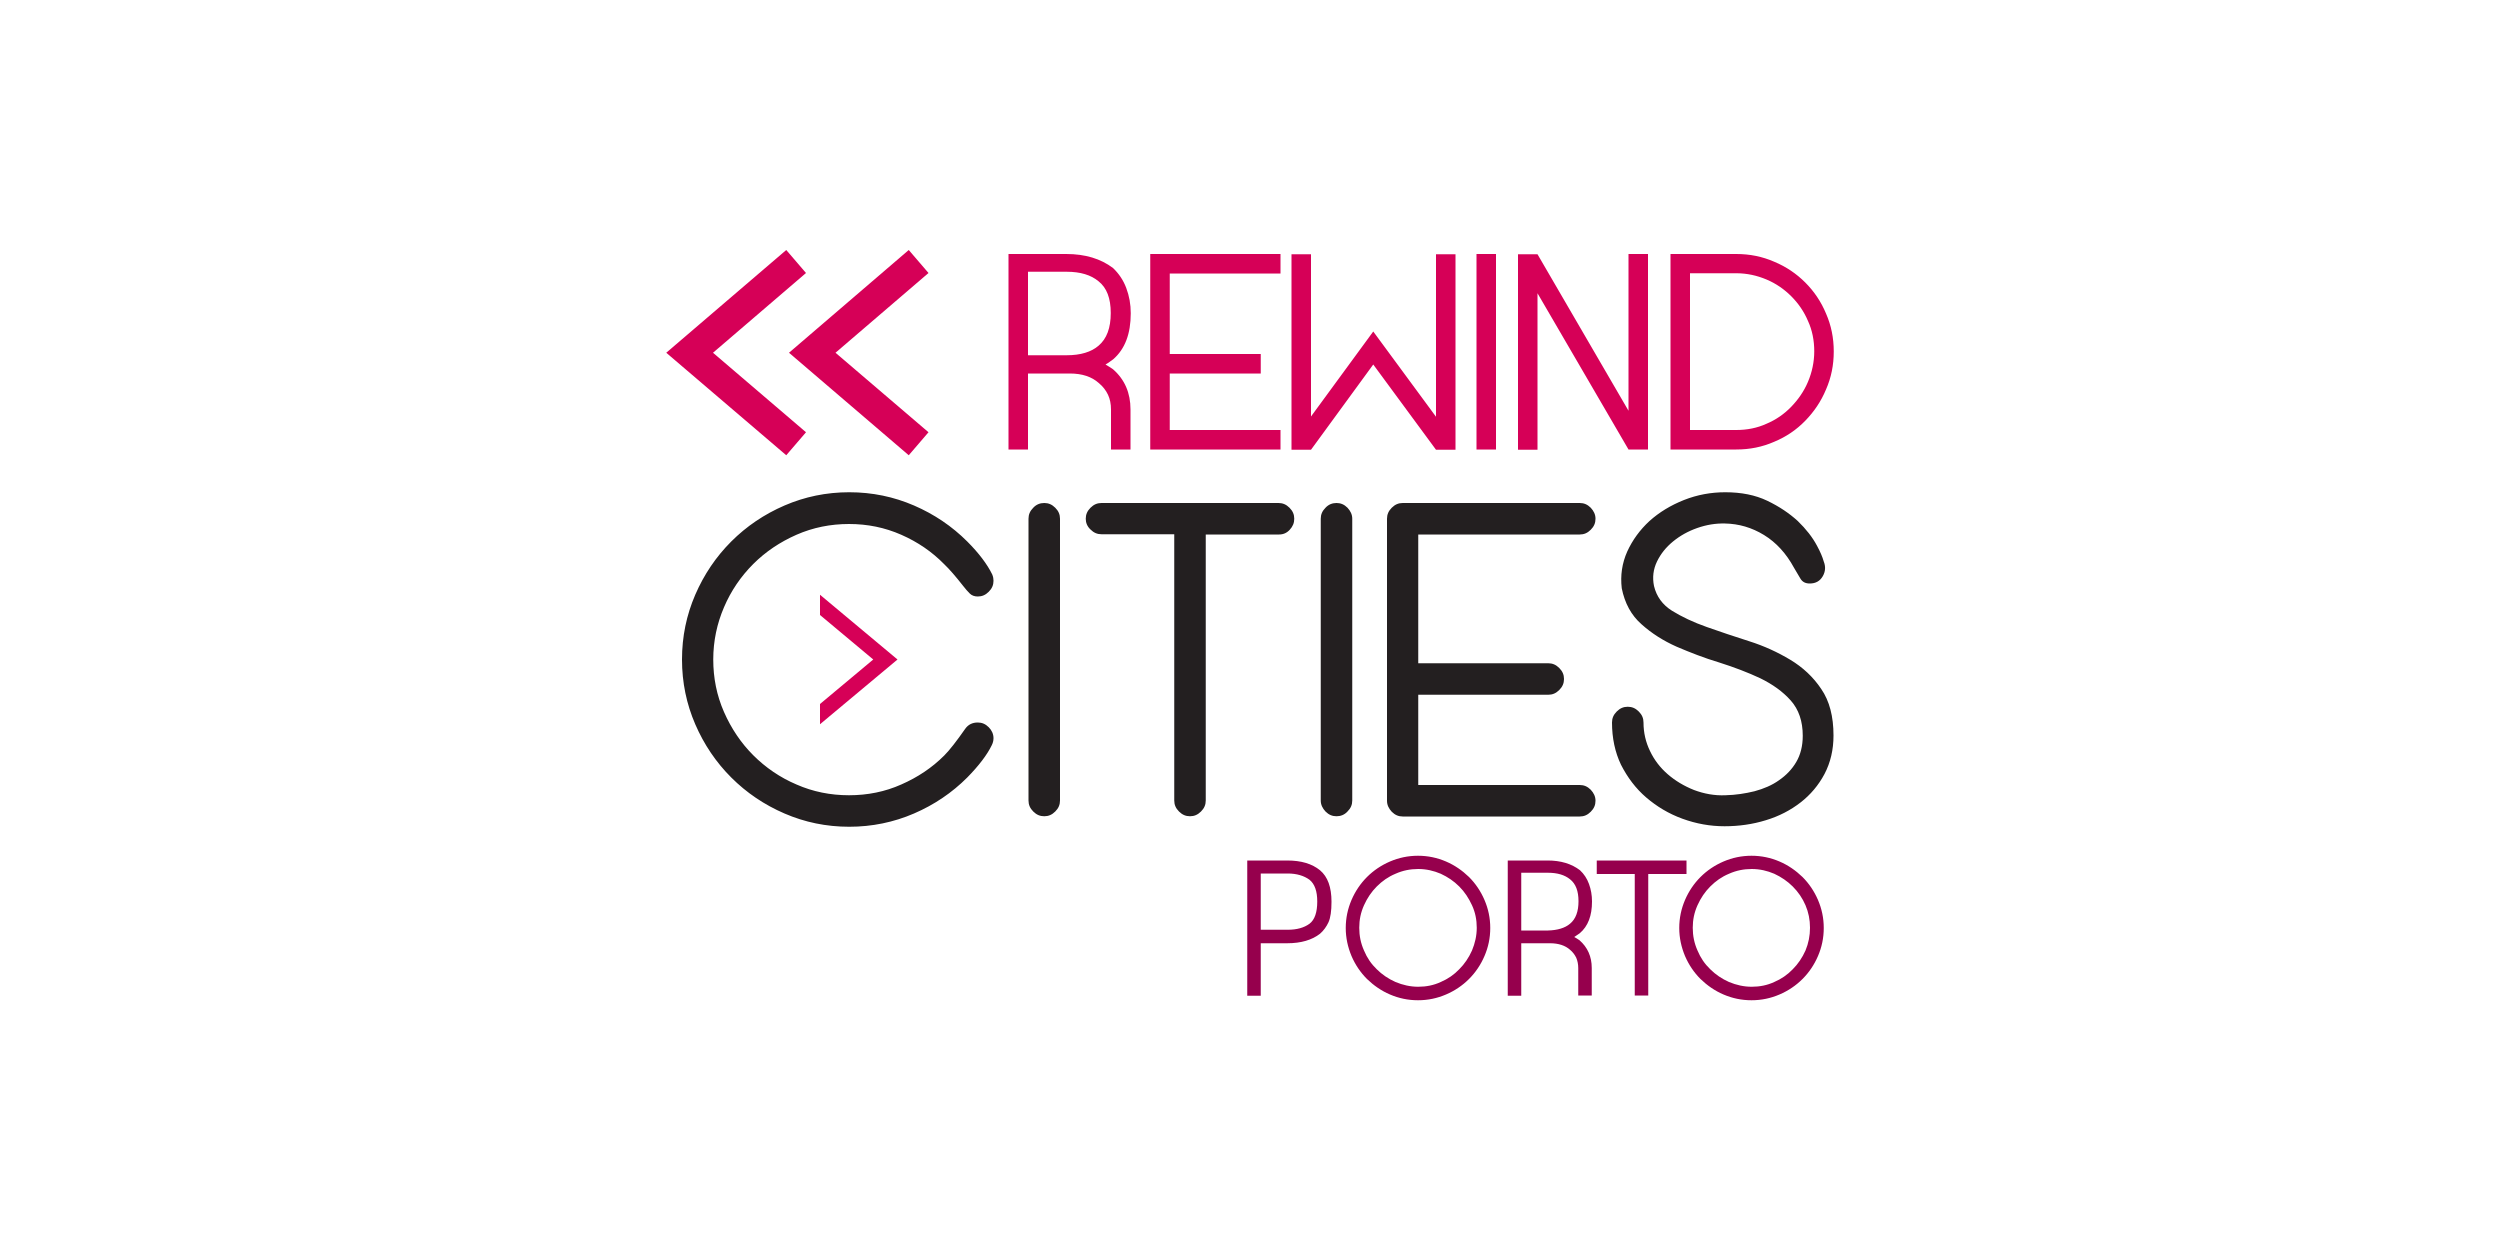
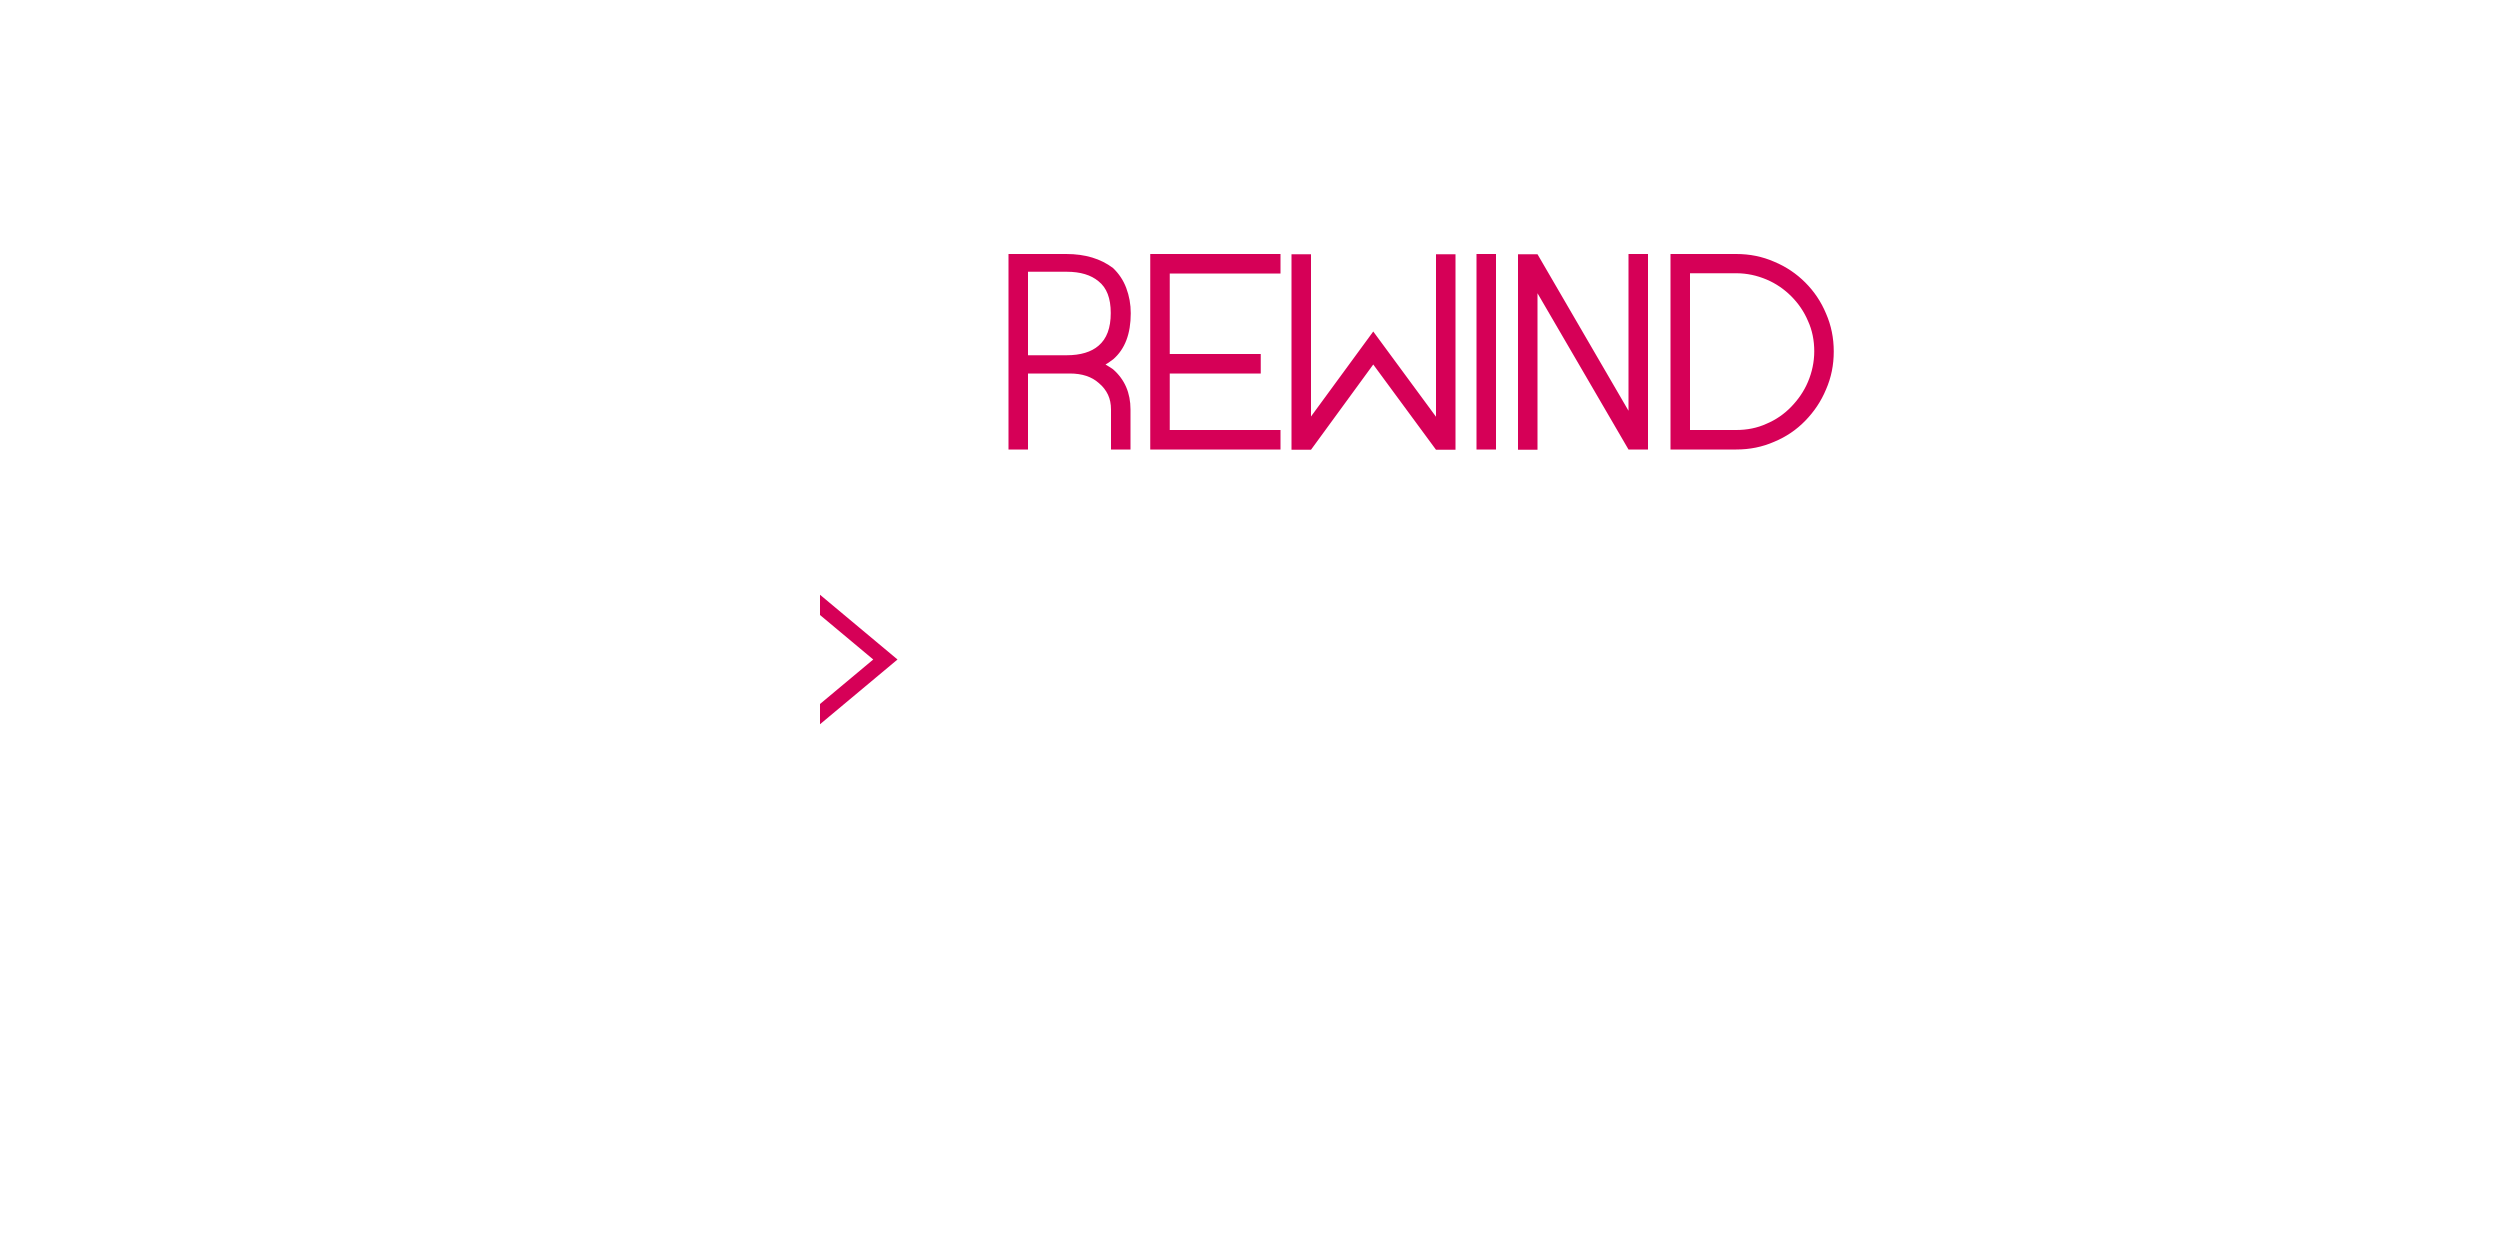
<svg xmlns="http://www.w3.org/2000/svg" id="Layer_1" width="1000" height="500" viewBox="0 0 1000 500">
  <style>
	.st0{fill:#231F20;}
	.st1{fill:#96004D;}
	.st2{fill:#D60057;}
</style>
  <path class="st2" d="M403.3 101.6h23.2c7.6 0 13.8 1.9 18.7 5.6 2.3 2.2 4.1 4.8 5.3 8 1.2 3.2 1.8 6.5 1.8 10.1 0 8.2-2.3 14.3-7 18.4-1 .7-2 1.5-3.1 2.1 1 .6 2 1.2 3 1.9 4.7 4.1 7 9.5 7 16.1v16h-7.8v-16c0-2.2-.4-4.2-1.2-5.9-.8-1.7-2-3.3-3.7-4.7-2.8-2.5-6.6-3.8-11.6-3.8h-16.7v30.4h-7.8v-78.2zm36.1 36.7c3.3-2.8 4.9-7.1 4.9-13.1 0-5.9-1.6-10.1-4.9-12.7-3-2.5-7.2-3.8-12.7-3.8h-15.5v33.4h15.5c5.5 0 9.8-1.3 12.7-3.8zM460.1 101.6h52.1v7.8h-44.3v32.2h36.4v7.8h-36.4V172h44.3v7.8h-52.1v-78.2zM549.3 145.8l-24.9 34.1h-7.8v-78.2h7.8v64.9l24.9-34 25.1 34.1v-65h7.8v78.2h-7.8l-25.1-34.1zM590.6 101.6h7.8v78.2h-7.8v-78.2zM651.4 101.6h7.8v78.2h-7.8L615 117.3v62.6h-7.8v-78.2h7.8l36.4 62.6v-62.7zM668.2 101.6h26.3c5.4 0 10.4 1 15.2 3.1 4.8 2 8.9 4.8 12.4 8.3 3.5 3.5 6.3 7.6 8.3 12.4 2.1 4.8 3.1 9.8 3.1 15.2 0 5.4-1 10.4-3.1 15.2-2 4.8-4.8 8.9-8.3 12.5-3.5 3.6-7.6 6.4-12.4 8.4-4.8 2.1-9.8 3.1-15.2 3.1h-26.3v-78.2zm26.3 70.4c4.3 0 8.4-.8 12.1-2.5 3.8-1.6 7.1-3.9 9.9-6.8 2.8-2.9 5.1-6.2 6.7-10 1.6-3.8 2.5-7.9 2.5-12.2 0-4.3-.8-8.4-2.5-12.1-1.6-3.8-3.9-7.1-6.7-9.9-2.8-2.8-6.1-5.1-9.9-6.7-3.8-1.6-7.8-2.5-12.1-2.5H676V172h18.5z" />
  <g>
-     <path class="st0" d="M285.3 263.8c0 7.4 1.4 14.4 4.3 21s6.8 12.4 11.7 17.3c4.9 4.9 10.7 8.9 17.3 11.7 6.6 2.9 13.6 4.3 21 4.3s14.4-1.4 20.9-4.3c6.6-2.9 12.3-6.7 17.2-11.6 2.1-2.1 4.9-5.7 8.4-10.7 1.2-1.7 2.9-2.5 5-2.5 1.7 0 3.1.6 4.4 1.9 1.2 1.2 1.9 2.7 1.9 4.4 0 .6-.1 1.1-.2 1.5-.1.4-.3.9-.5 1.3-1.9 3.9-5.2 8.2-9.8 12.9-6.1 6.1-13.2 10.9-21.3 14.4-8.1 3.5-16.8 5.3-25.9 5.3-9.2 0-17.8-1.8-25.9-5.3-8.1-3.5-15.2-8.3-21.3-14.4-6.1-6.1-10.9-13.2-14.4-21.3-3.5-8.1-5.3-16.7-5.3-25.9s1.8-17.8 5.3-25.9c3.5-8.1 8.3-15.2 14.4-21.3 6.1-6.1 13.2-10.9 21.3-14.4 8.1-3.5 16.7-5.3 25.9-5.3s17.8 1.8 25.9 5.3c8.1 3.5 15.2 8.3 21.3 14.4 4.6 4.6 8 9.1 10 13.2.4 1 .5 1.8.5 2.5 0 1.7-.6 3.1-1.9 4.4-1.3 1.3-2.7 1.9-4.4 1.9-1.3 0-2.4-.4-3.2-1.2-.8-.8-1.7-1.8-2.7-3.1-2.9-3.7-5.4-6.6-7.5-8.6-4.9-5-10.6-8.9-17.2-11.8-6.6-2.9-13.5-4.3-20.9-4.3s-14.4 1.4-21 4.3-12.4 6.8-17.3 11.7c-4.9 4.9-8.9 10.7-11.7 17.3-2.8 6.5-4.3 13.5-4.3 20.9zM411.4 207.5c0-1.7.6-3.1 1.9-4.4 1.2-1.3 2.7-1.9 4.4-1.9 1.7 0 3.1.6 4.4 1.9 1.3 1.3 1.9 2.7 1.9 4.4v112.7c0 1.7-.6 3.1-1.9 4.4-1.3 1.3-2.7 1.9-4.4 1.9-1.7 0-3.1-.6-4.4-1.9-1.3-1.3-1.9-2.7-1.9-4.4V207.5zM434.3 207.5c0-1.7.6-3.1 1.9-4.4 1.3-1.3 2.7-1.9 4.4-1.9h70.8c1.7 0 3.1.6 4.4 1.9 1.3 1.3 1.9 2.7 1.9 4.4 0 1.7-.6 3.1-1.8 4.4-1.2 1.3-2.6 1.9-4.3 1.9h-29.3v106.4c0 1.7-.6 3.1-1.9 4.4-1.3 1.3-2.7 1.9-4.4 1.9-1.7 0-3.1-.6-4.4-1.9-1.3-1.3-1.9-2.7-1.9-4.4V213.7h-29.1c-1.7 0-3.1-.6-4.4-1.9-1.3-1.2-1.9-2.7-1.9-4.3zM528.3 207.5c0-1.7.6-3.1 1.9-4.4 1.2-1.3 2.7-1.9 4.4-1.9 1.7 0 3.1.6 4.4 1.9 1.2 1.3 1.9 2.7 1.9 4.4v112.7c0 1.7-.6 3.1-1.9 4.4-1.2 1.3-2.7 1.9-4.4 1.9-1.7 0-3.1-.6-4.4-1.9-1.2-1.3-1.9-2.7-1.9-4.4V207.5zM554.8 207.5c0-1.7.6-3.1 1.9-4.4 1.3-1.3 2.7-1.9 4.4-1.9h70.8c1.7 0 3.1.6 4.4 1.9 1.2 1.3 1.9 2.7 1.9 4.4 0 1.7-.6 3.1-1.9 4.4-1.3 1.3-2.7 1.9-4.4 1.9h-64.6v51.5h52c1.7 0 3.1.6 4.4 1.9 1.3 1.3 1.9 2.7 1.9 4.4 0 1.7-.6 3.1-1.9 4.4s-2.7 1.9-4.4 1.9h-52V314h64.6c1.7 0 3.1.6 4.4 1.9 1.2 1.3 1.9 2.7 1.9 4.4 0 1.7-.6 3.1-1.9 4.4-1.3 1.3-2.7 1.9-4.4 1.9h-70.8c-1.7 0-3.1-.6-4.4-1.9-1.2-1.3-1.9-2.7-1.9-4.4V207.5zM644.8 289c0-1.7.6-3.1 1.9-4.4 1.3-1.3 2.7-1.9 4.4-1.9 1.7 0 3.1.6 4.4 1.9 1.3 1.3 1.9 2.7 1.9 4.4 0 4.1.9 7.9 2.6 11.4 1.7 3.6 4.1 6.7 7.1 9.3 3 2.6 6.5 4.7 10.5 6.3 4 1.5 8.2 2.3 12.6 2.1 4.1-.1 7.9-.7 11.6-1.6 3.7-1 7-2.4 9.8-4.4 2.9-2 5.2-4.4 6.9-7.3 1.7-2.9 2.6-6.4 2.6-10.5 0-5.8-1.6-10.5-4.8-14.1-3.2-3.6-7.3-6.5-12.2-8.9-4.9-2.3-10.4-4.4-16.4-6.3-6-1.8-11.6-4-17-6.3-5.4-2.4-10.1-5.4-14.1-9-4.1-3.6-6.7-8.4-7.9-14.4-.6-5.1.1-10 2.2-14.7 2.1-4.6 5.1-8.7 8.9-12.2 3.9-3.5 8.5-6.3 13.8-8.4 5.3-2.1 10.8-3.1 16.5-3.1 6.4 0 12 1.1 16.8 3.4 4.8 2.3 8.8 5 12.2 8.1 3.3 3.2 5.9 6.5 7.7 9.9 1.3 2.4 2.2 4.5 2.7 6.3.8 2 .7 4-.4 5.9-1.1 1.9-2.8 2.9-5.2 2.9-1.7 0-2.9-.6-3.7-1.9-.8-1.3-1.6-2.7-2.6-4.4-3.1-5.7-7.1-10.1-12-13.1s-10.1-4.5-15.6-4.6c-3.7-.1-7.4.5-11.1 1.8-3.7 1.3-6.9 3.1-9.7 5.4-2.8 2.3-4.9 4.9-6.4 8-1.5 3.1-1.9 6.4-1.2 9.8 1 4.2 3.4 7.5 7.2 9.9 3.9 2.4 8.5 4.6 13.9 6.5 5.4 1.9 11 3.8 17 5.7 6 1.9 11.4 4.4 16.4 7.4 5 3 9.2 6.9 12.4 11.7 3.3 4.8 4.9 11 4.9 18.6 0 5.7-1.2 10.8-3.6 15.4-2.4 4.5-5.6 8.3-9.6 11.4-4 3.1-8.6 5.5-13.9 7.1-5.2 1.6-10.7 2.4-16.5 2.4-5.7 0-11.3-1-16.8-3s-10.3-4.9-14.5-8.5c-4.2-3.6-7.5-8-10.1-13.1-2.4-5-3.6-10.7-3.6-16.9z" />
-   </g>
+     </g>
  <g>
-     <path class="st2" d="M363.5 182.1l7.9-9.2-37.2-31.8 37.2-31.9-7.9-9.2-47.9 41.1 47.9 41z" />
-   </g>
+     </g>
  <g>
-     <path class="st2" d="M314.5 182.1l7.9-9.2-37.2-31.8 37.2-31.9-7.9-9.2-48 41.1 48 41z" />
-   </g>
+     </g>
  <path class="st2" d="M328 281.6l21.3-17.8L328 246v-8.1l31 25.9-31 25.9z" />
  <g>
-     <path class="st1" d="M498.9 344.2h16c5.6 0 9.9 1.3 13.1 3.9 3.1 2.6 4.6 6.8 4.6 12.6 0 3.7-.4 6.4-1.2 8.2-.8 1.7-1.9 3.3-3.4 4.6-3.2 2.5-7.6 3.8-13.1 3.8h-10.6v21h-5.4v-54.1zm24.9 25.3c2.1-1.6 3.1-4.6 3.1-8.9 0-4.1-1-7-3.1-8.7-2.2-1.6-5.1-2.5-8.7-2.5h-10.8v22.5h10.8c3.6 0 6.5-.8 8.7-2.4zM538.3 371.2c0-4 .8-7.7 2.3-11.2 1.5-3.5 3.6-6.6 6.2-9.2 2.6-2.6 5.7-4.7 9.2-6.2 3.5-1.5 7.2-2.3 11.2-2.3 4 0 7.7.8 11.2 2.3 3.5 1.5 6.5 3.6 9.2 6.2 2.6 2.6 4.7 5.7 6.2 9.2 1.5 3.5 2.3 7.2 2.3 11.2 0 4-.8 7.7-2.3 11.2-1.5 3.5-3.6 6.6-6.2 9.2-2.6 2.6-5.7 4.7-9.2 6.2-3.5 1.5-7.2 2.3-11.2 2.3-4 0-7.7-.8-11.2-2.3-3.5-1.5-6.5-3.6-9.2-6.2-2.6-2.6-4.7-5.7-6.2-9.2-1.5-3.6-2.3-7.3-2.3-11.2zm5.4-.1c0 3.2.6 6.2 1.9 9.1 1.2 2.9 2.9 5.4 5.1 7.5 2.1 2.1 4.6 3.8 7.5 5.1 2.9 1.2 5.9 1.9 9.1 1.9s6.2-.6 9-1.9c2.8-1.2 5.3-2.9 7.4-5.1 2.1-2.1 3.8-4.6 5.1-7.5 1.2-2.9 1.9-5.9 1.9-9.1 0-3.2-.6-6.2-1.9-9s-2.9-5.3-5.1-7.5-4.6-3.8-7.4-5.1c-2.8-1.2-5.8-1.9-9-1.9s-6.2.6-9.1 1.9c-2.9 1.2-5.3 2.9-7.5 5.1-2.1 2.1-3.8 4.6-5.1 7.5s-1.9 5.8-1.9 9zM603.1 344.2h16c5.2 0 9.5 1.3 12.9 3.9 1.6 1.5 2.8 3.3 3.6 5.5.8 2.2 1.2 4.5 1.2 7 0 5.7-1.6 9.9-4.9 12.7-.7.5-1.4 1-2.2 1.5.7.4 1.4.8 2.1 1.3 3.2 2.8 4.9 6.5 4.9 11.1v11h-5.4v-11c0-1.5-.3-2.9-.8-4.1-.6-1.2-1.4-2.3-2.5-3.2-1.9-1.7-4.6-2.6-8-2.6h-11.5v21h-5.4v-54.1zm24.9 25.3c2.3-1.9 3.4-4.9 3.4-9s-1.1-7-3.4-8.8c-2.1-1.7-5-2.6-8.8-2.6h-10.7v23.1h10.7c3.8-.1 6.8-1 8.8-2.7zM638.7 349.6v-5.4h35.9v5.4h-15.3v48.6h-5.4v-48.6h-15.2zM671.7 371.2c0-4 .8-7.7 2.3-11.2s3.6-6.6 6.2-9.2c2.6-2.6 5.7-4.7 9.2-6.2 3.5-1.5 7.2-2.3 11.2-2.3 4 0 7.7.8 11.2 2.3 3.5 1.5 6.5 3.6 9.2 6.2 2.6 2.6 4.7 5.7 6.2 9.2s2.3 7.2 2.3 11.2c0 4-.8 7.7-2.3 11.2-1.5 3.5-3.6 6.6-6.2 9.2-2.6 2.6-5.7 4.7-9.2 6.2-3.5 1.5-7.2 2.3-11.2 2.3-4 0-7.7-.8-11.2-2.3-3.5-1.5-6.5-3.6-9.2-6.2-2.6-2.6-4.7-5.7-6.2-9.2-1.5-3.6-2.3-7.3-2.3-11.2zm5.4-.1c0 3.2.6 6.2 1.9 9.1 1.2 2.9 2.9 5.4 5.1 7.5 2.1 2.1 4.6 3.8 7.5 5.1 2.9 1.2 5.9 1.9 9.1 1.9 3.2 0 6.2-.6 9-1.9 2.8-1.2 5.3-2.9 7.4-5.1 2.1-2.1 3.8-4.6 5.1-7.5 1.2-2.9 1.8-5.9 1.8-9.1 0-3.2-.6-6.2-1.8-9s-2.9-5.3-5.1-7.5c-2.1-2.1-4.6-3.8-7.4-5.1-2.8-1.2-5.8-1.9-9-1.9s-6.2.6-9.1 1.9c-2.9 1.2-5.3 2.9-7.5 5.1-2.1 2.1-3.8 4.6-5.1 7.5s-1.9 5.8-1.9 9z" />
-   </g>
+     </g>
</svg>